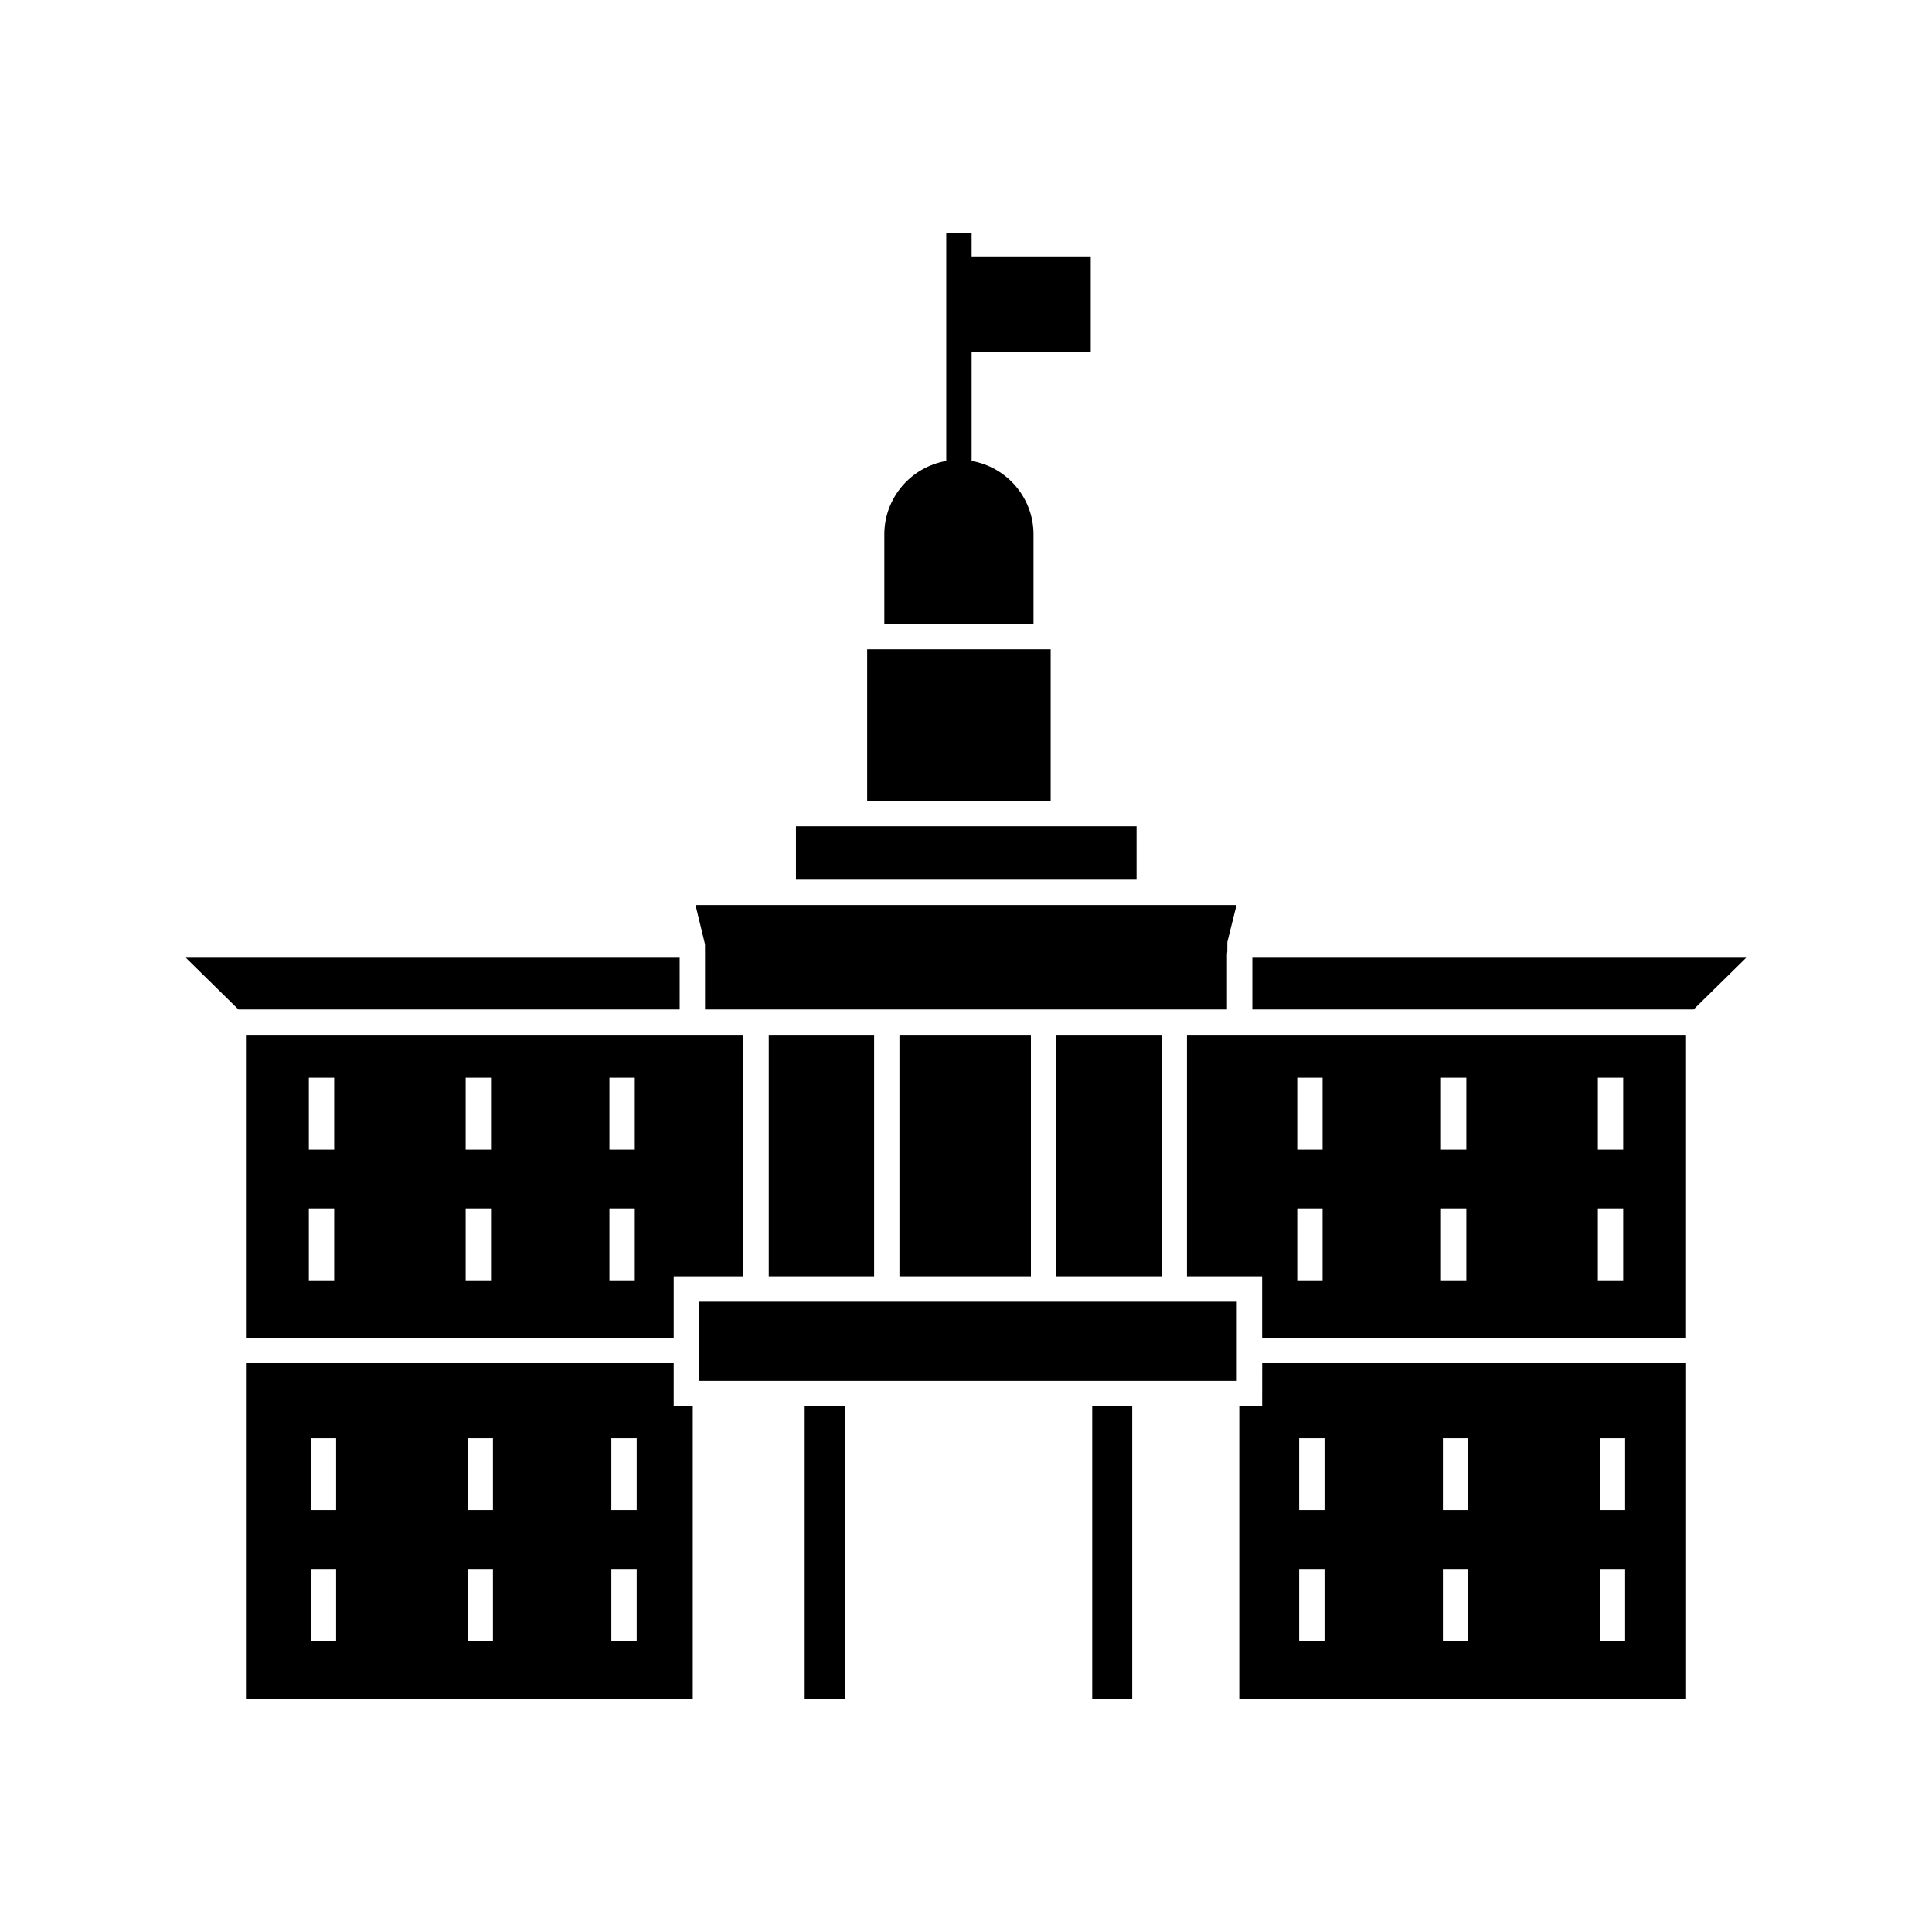
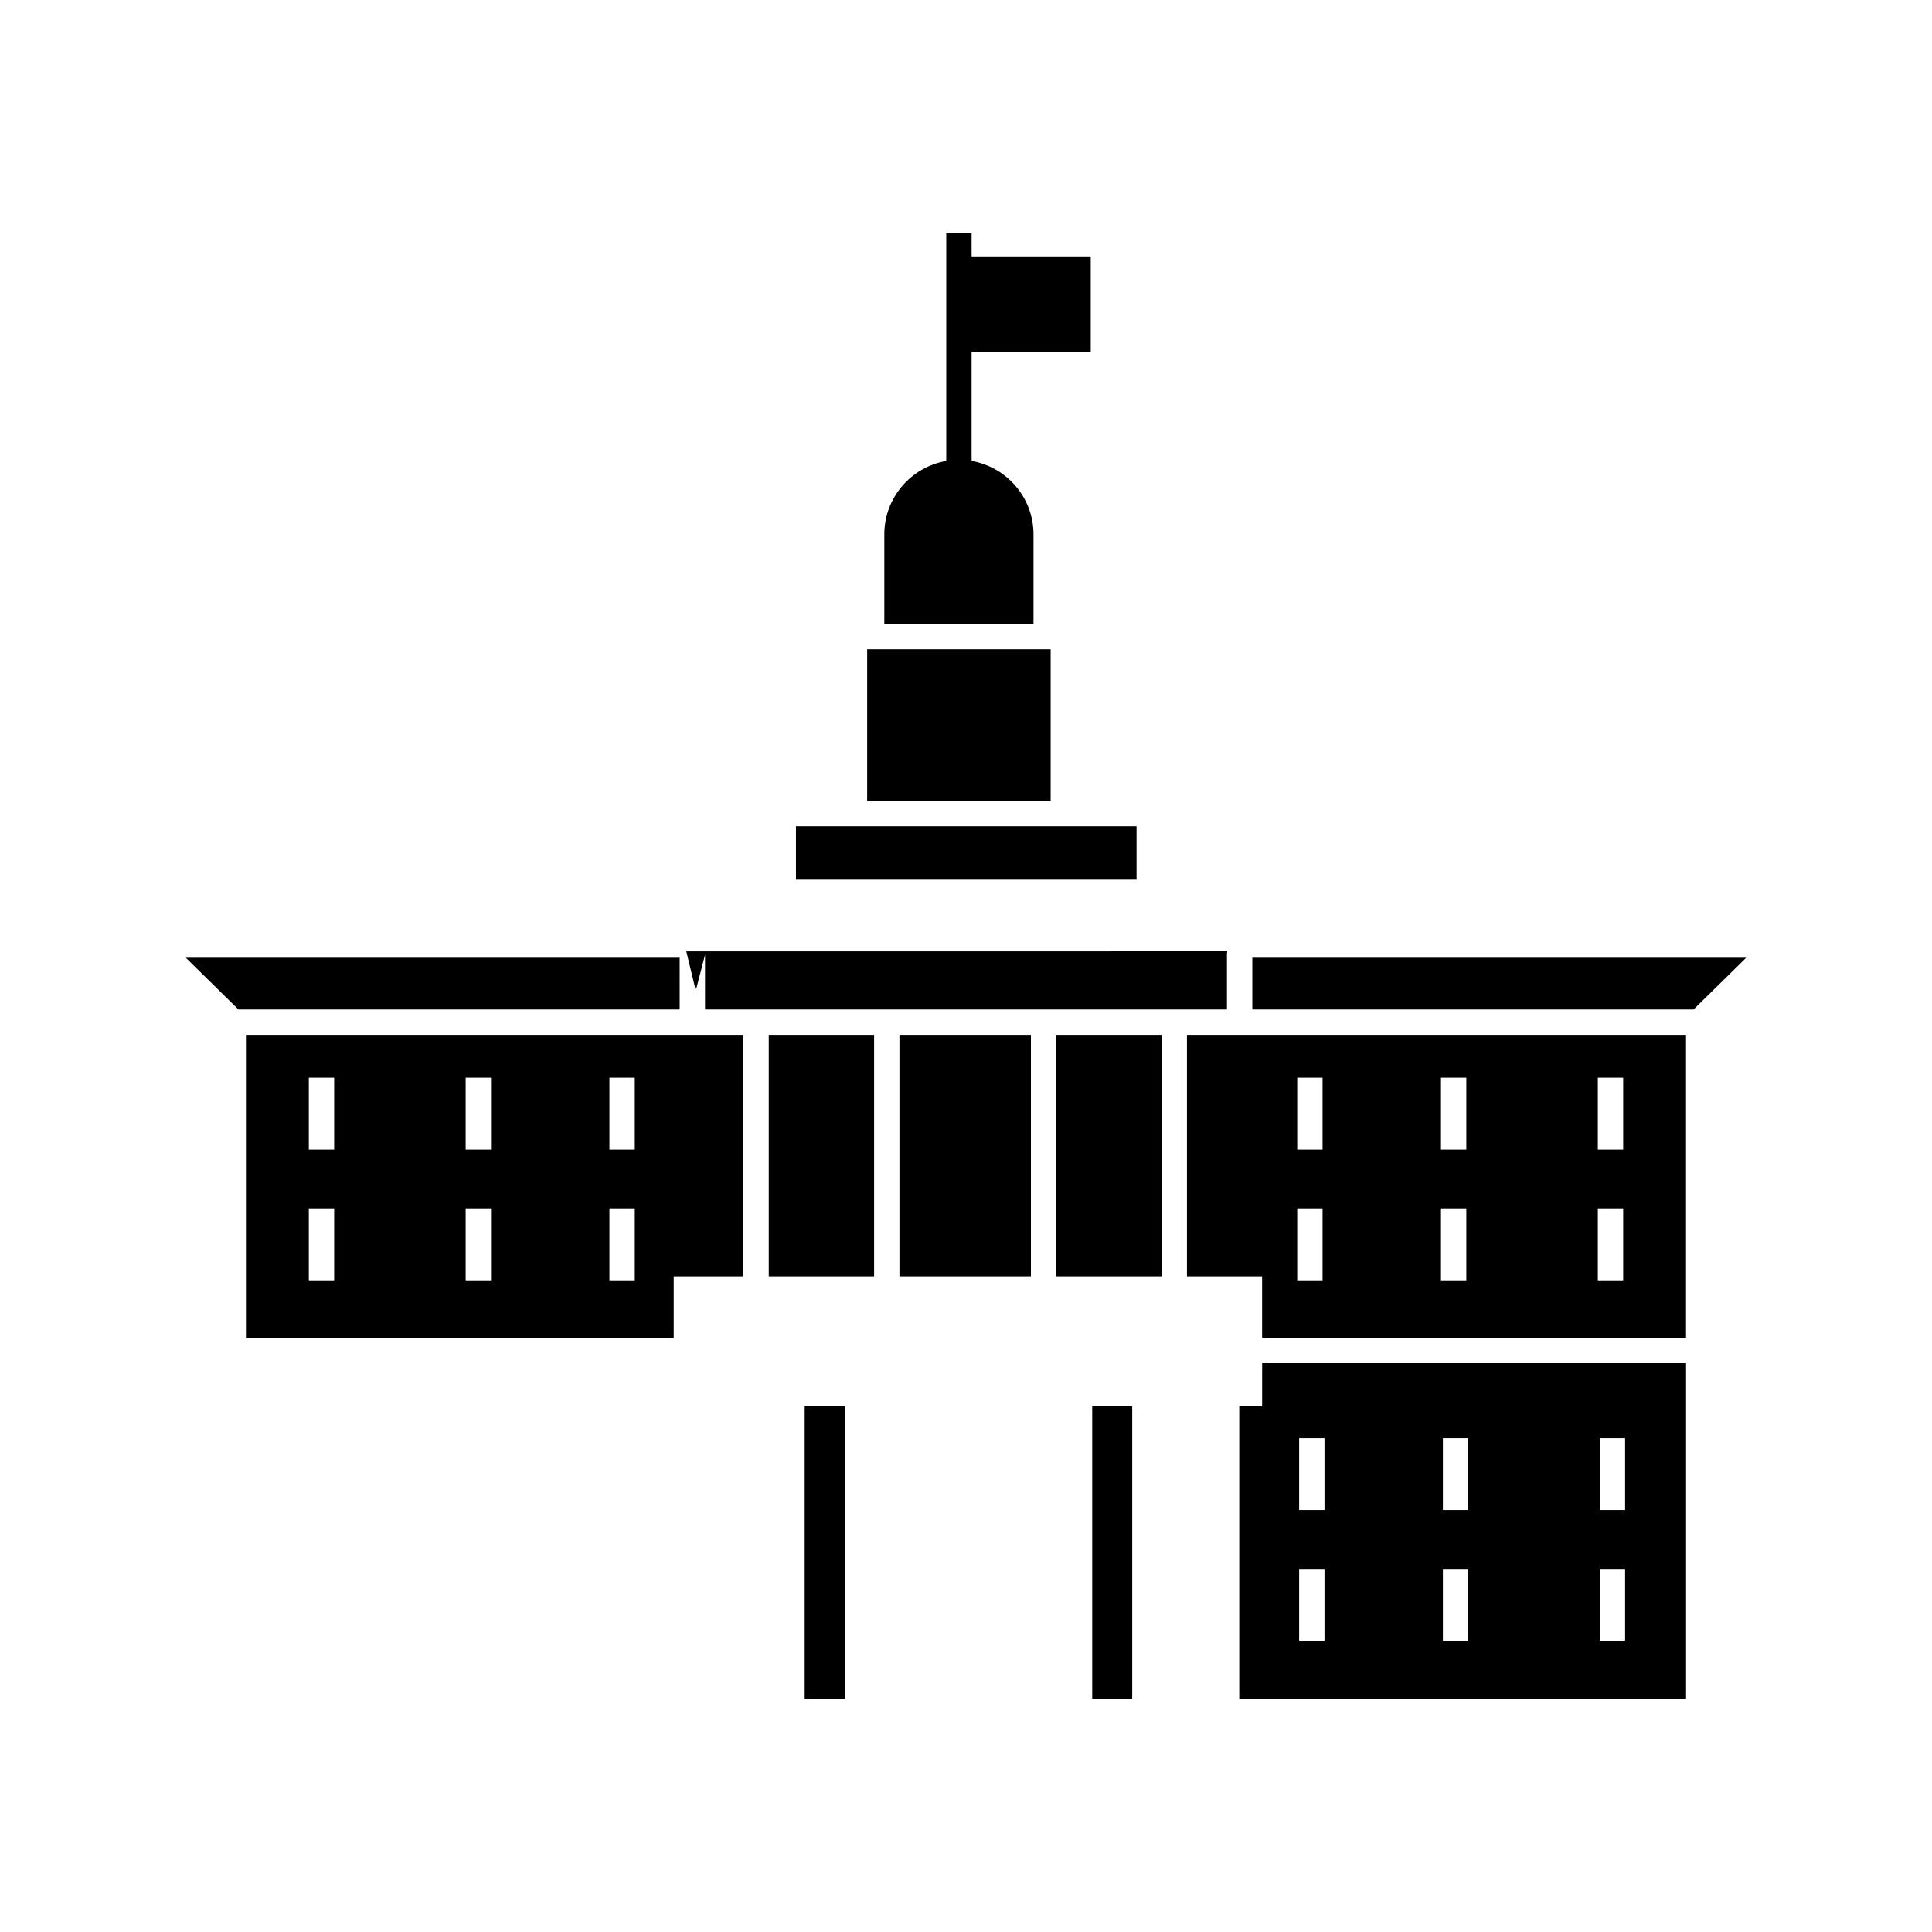
<svg xmlns="http://www.w3.org/2000/svg" fill="#000000" width="800px" height="800px" version="1.1" viewBox="144 144 512 512">
  <g>
-     <path d="m329.25 509.95h142.51v-20.992h-142.51z" />
-     <path d="m322.54 505.27h-113.36v88.965h118.41v-77.562h-5.051zm-89.469 73.562h-6.719v-19.051h6.719zm0-34.637h-6.719v-19.051h6.719zm41.562 34.637h-6.719v-19.051h6.719zm0-34.637h-6.719v-19.051h6.719zm38.098 34.637h-6.719v-19.051h6.719zm0-34.637h-6.719v-19.051h6.719z" />
    <path d="m433.45 516.67h10.602v77.562h-10.602z" />
    <path d="m357.25 516.67h10.602v77.562h-10.602z" />
    <path d="m373.81 316.07h48.625v40.184h-48.625z" />
    <path d="m475.88 397.82v13.703h116.93l13.941-13.703z" />
    <path d="m347.73 418.25h27.918v63.996h-27.918z" />
    <path d="m330.84 418.25h-121.66v80.305h113.36v-16.305h18.473v-64zm-98.277 65.047h-6.719v-19.051h6.719zm0-34.637h-6.719v-19.047h6.719zm41.562 34.637h-6.719v-19.051h6.719zm0-34.637h-6.719v-19.047h6.719zm38.098 34.637h-6.719v-19.051h6.719zm0-34.637h-6.719v-19.047h6.719z" />
    <path d="m382.36 418.25h34.844v63.996h-34.844z" />
    <path d="m324.12 397.82h-130.87l13.945 13.703h116.93z" />
    <path d="m423.92 418.25h27.918v63.996h-27.918z" />
    <path d="m445.2 362.97h-90.262v14.156h90.262z" />
-     <path d="m330.84 397.03v14.5h138.32v-14.574c0-0.289 0.043-0.562 0.086-0.84l0.012-2.461 2.43-9.809h-19.77l-103.7 0.004h-19.898l2.512 10.402z" />
+     <path d="m330.84 397.03v14.5h138.32v-14.574c0-0.289 0.043-0.562 0.086-0.84h-19.77l-103.7 0.004h-19.898l2.512 10.402z" />
    <path d="m469.16 418.25h-10.602v63.996h19.918v16.305h112.34v-80.301zm98.281 11.363h6.719v19.047h-6.719zm0 34.633h6.719v19.051h-6.719zm-41.566-34.633h6.719v19.047h-6.719zm0 34.633h6.719v19.051h-6.719zm-38.098-34.633h6.719v19.047h-6.719zm0 34.633h6.719v19.051h-6.719z" />
    <path d="m478.48 516.67h-6.062v77.562h118.41v-88.965l-112.34 0.004zm89.469 8.477h6.719v19.051h-6.719zm0 34.637h6.719v19.051h-6.719zm-41.566-34.637h6.719v19.051h-6.719zm0 34.637h6.719v19.051h-6.719zm-38.094-34.637h6.719v19.051h-6.719zm0 34.637h6.719v19.051h-6.719z" />
    <path d="m417.89 285.62c0-9.75-7.102-17.852-16.402-19.457v-28.891h31.57v-25.324h-31.57v-6.18h-6.719v60.391c-9.305 1.598-16.414 9.707-16.414 19.461v23.738h39.535z" />
  </g>
</svg>